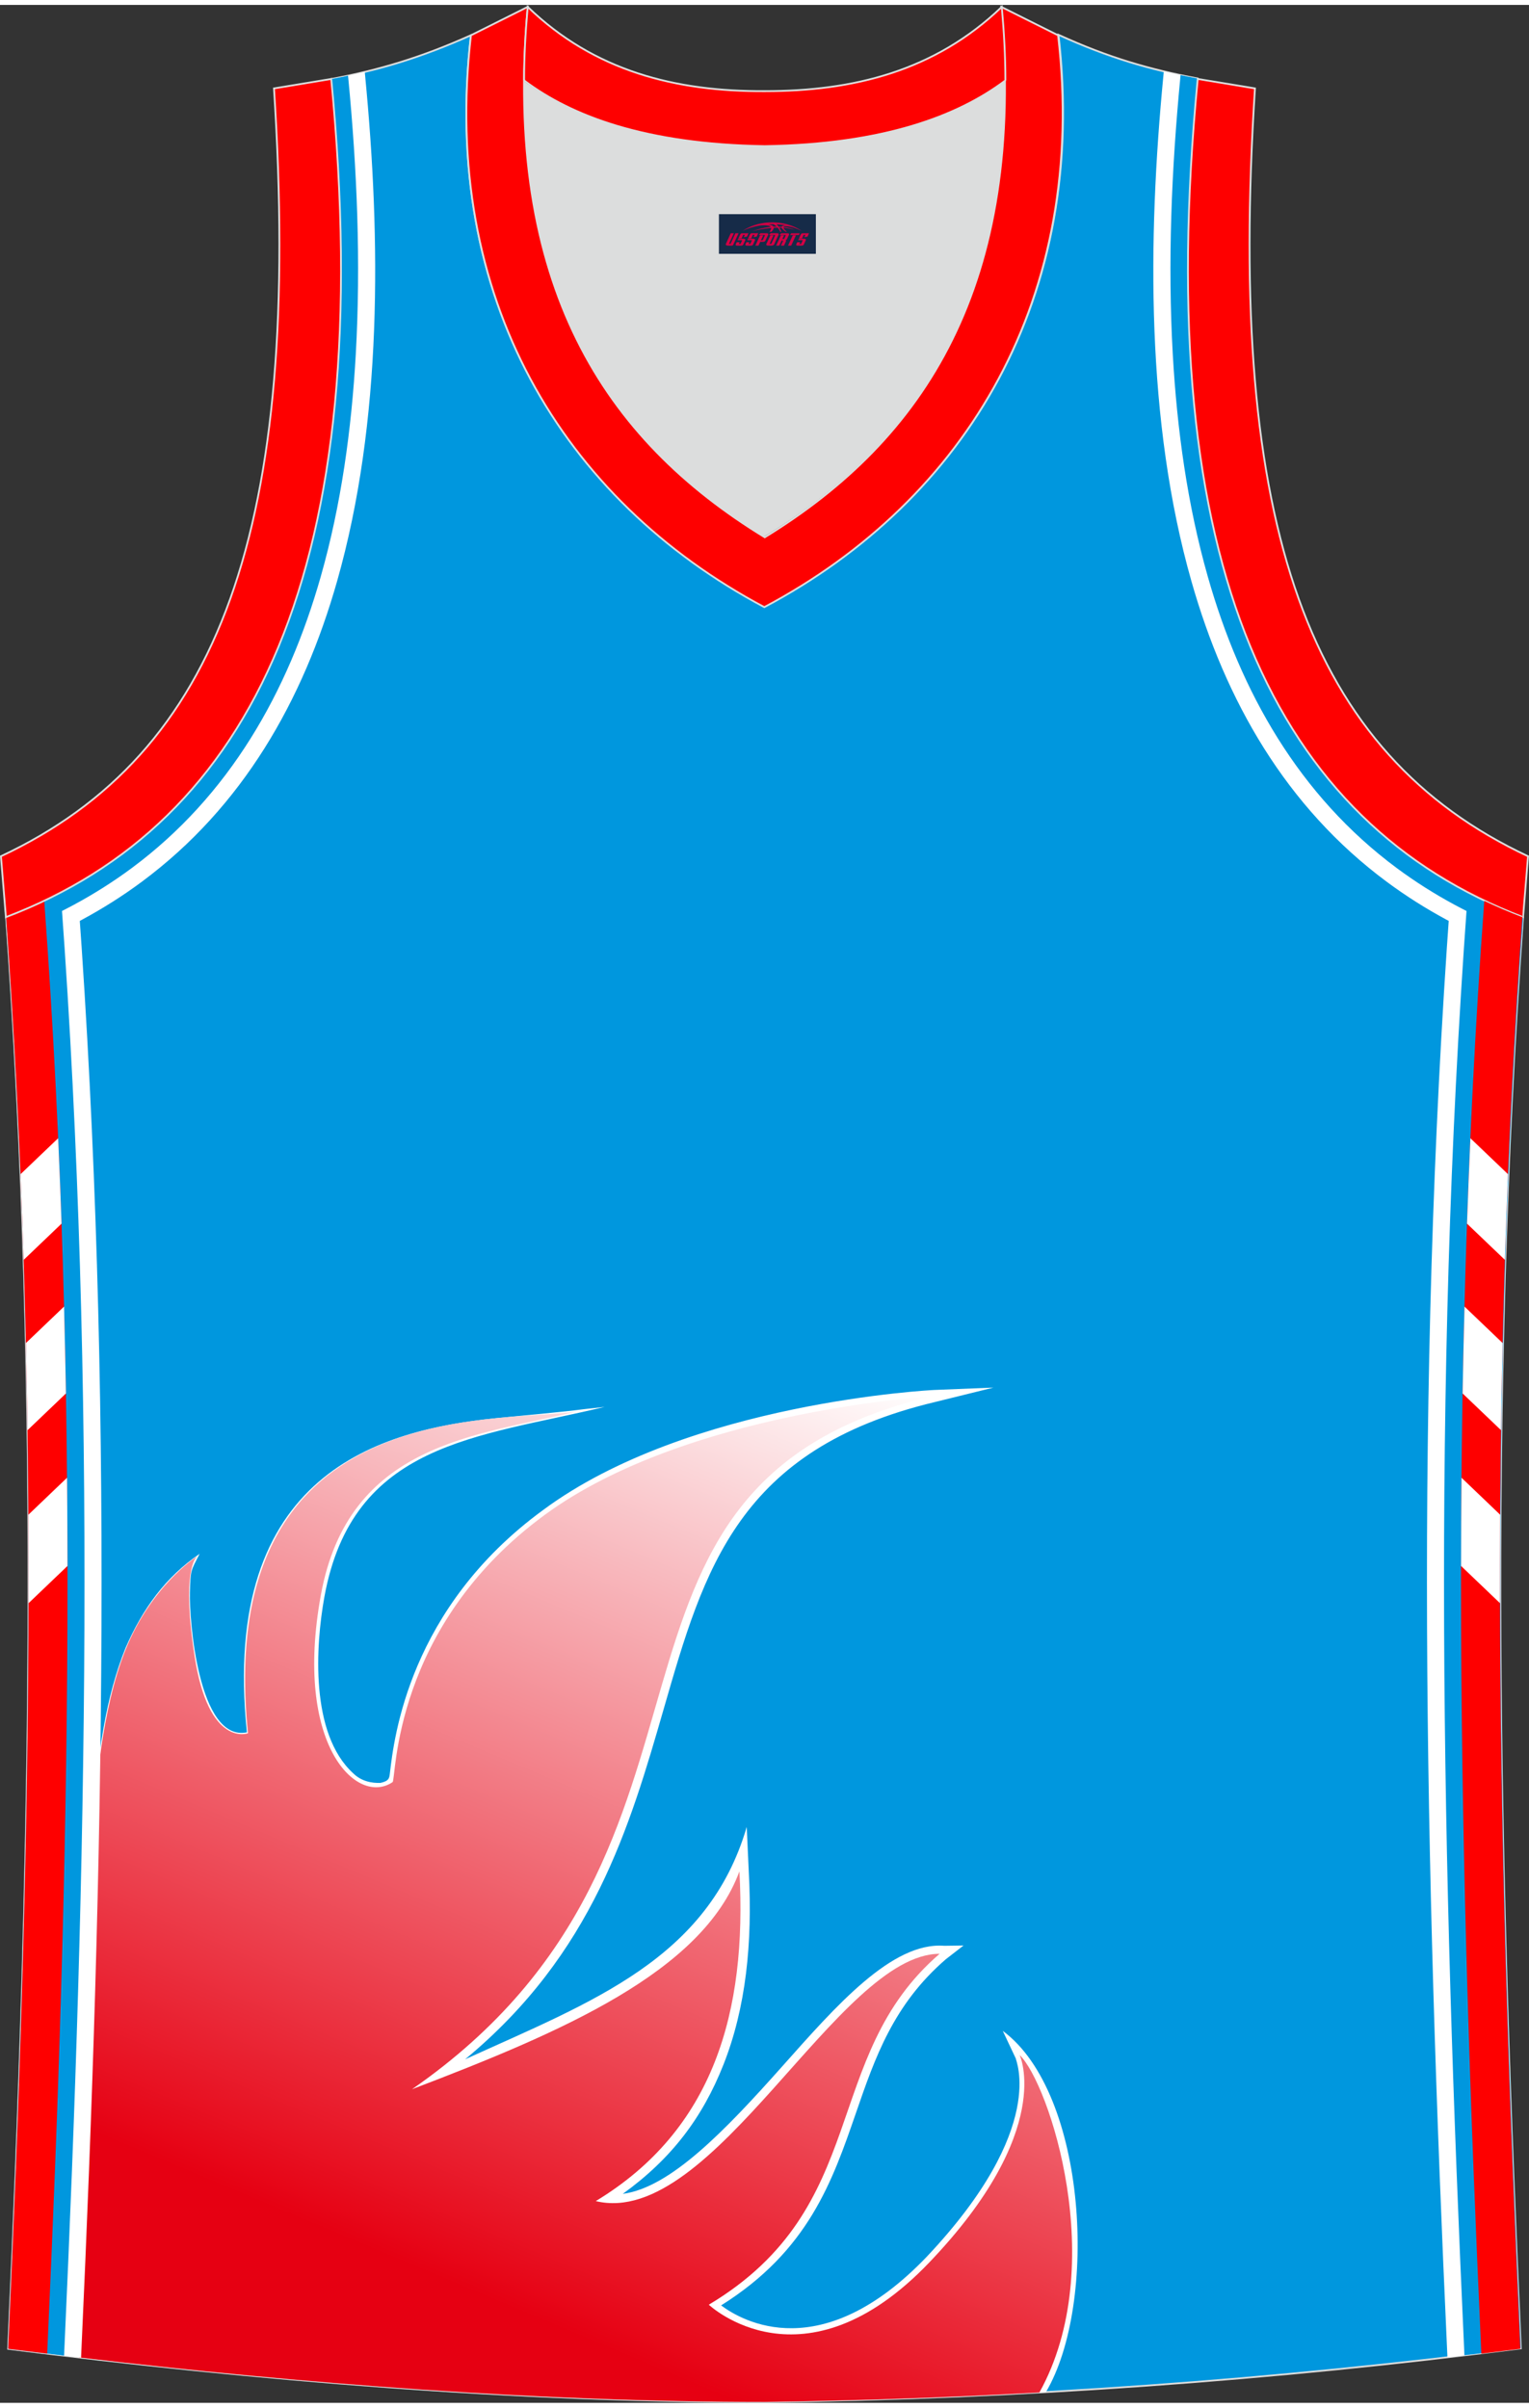
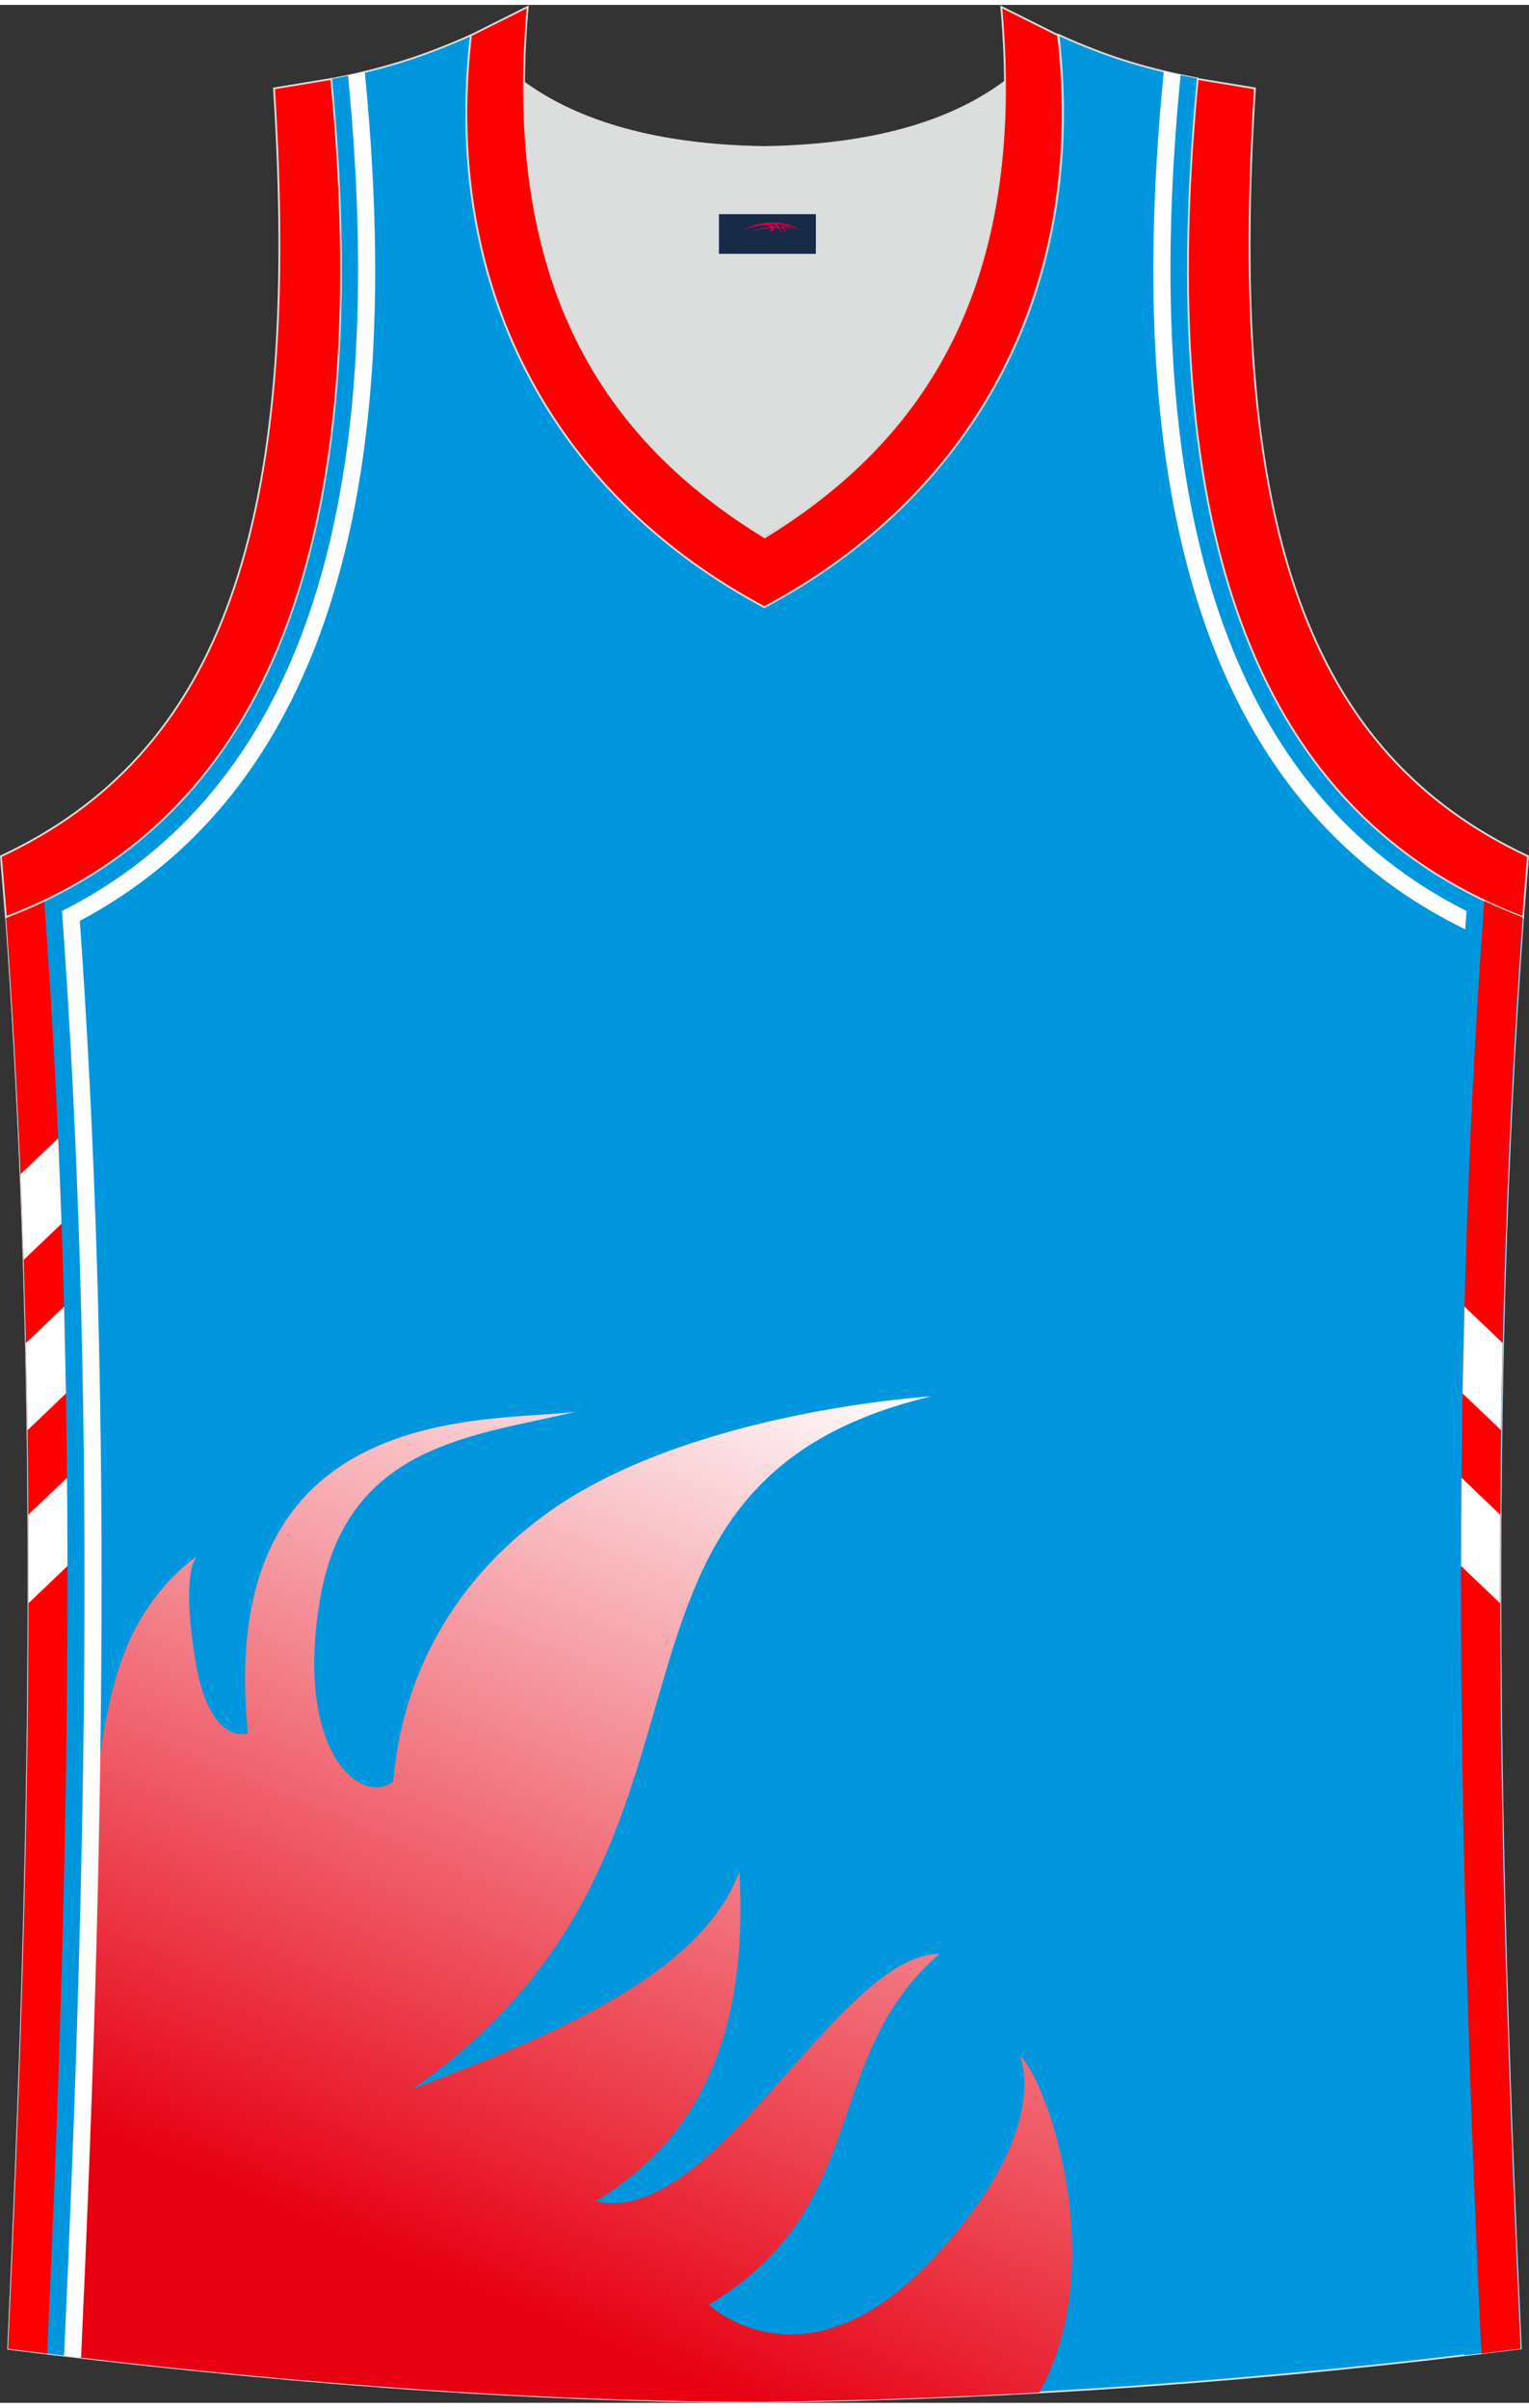
<svg xmlns="http://www.w3.org/2000/svg" version="1.1" id="图层_1" x="0px" y="0px" width="378.5px" height="596px" viewBox="0 0 378.52 593.6" enable-background="new 0 0 378.52 593.6" xml:space="preserve">
  <rect x="0" y="0" width="378.52" height="593.6" fill="#333333" stroke="none" />
  <g>
    <path fill-rule="evenodd" clip-rule="evenodd" fill="#0097DE" stroke="#DCDDDD" stroke-width="0.446" stroke-miterlimit="22.926" d="   M189.2,593.38L189.2,593.38L189.2,593.38L189.2,593.38L189.2,593.38z M189.31,593.38c64.03-0.89,126.05-5.47,187.18-13.27   c-5.35-116.01-8.25-233.03,0.56-354.4l0,0c-60.91-23.2-92.25-86.23-80.54-207.49l0,0c-11.94-2.23-21.98-5.13-34.47-10.82   c7.47,64.7-22.53,114.9-72.73,141.56c-50.2-26.55-80.21-76.64-72.73-141.45c-12.49,5.58-22.64,8.59-34.47,10.82l0,0   C93.82,139.59,62.37,202.62,1.57,225.82l-0.22-2.34c8.92,122.15,6.02,239.95,0.67,356.74C62.7,587.92,128.18,593.38,189.31,593.38z   " />
-     <path fill-rule="evenodd" clip-rule="evenodd" fill="#FFFFFF" d="M136.54,374.73c-32.28,23.61-35.88,54.53-36.87,63.07   c-0.2,1.76-0.32,2.77-0.94,3.19l0,0c-1.38,0.93-2.91,1.43-4.49,1.48c-2.74,0.09-5.62-1.14-8.21-3.7c-2.47-2.44-4.7-6.12-6.27-11.03   v-0.01c-2.57-8.02-3.41-19.44-0.72-34.27c5.42-29.9,25.95-37.71,46.45-42.52c-0.65,0.06-1.3,0.12-1.96,0.19   c-27.39,2.79-66.46,13.28-60.02,76.59l0.1,0.99l-0.94,0.33c-0.03,0.01-11.15,4.21-14.88-20.05c-1.16-7.58-1.47-12.92-1.37-16.68   c0.05-1.81,0.21-3.28,0.43-4.47c-1.78,1.59-4.04,3.85-6.35,6.85c-2.56,3.32-5.19,7.55-7.3,12.73c-2.37,5.81-4.06,12.69-5.22,19.18   c-1.81,10.11-2.35,19.28-2.19,22.15v0.04v0.07l-4.14,133.15c7.53,1.12,15.1,2.15,22.7,3.11c-8.47-0.88-16.89-1.82-25.23-2.8   l4.15-133.46c-0.16-3.02,0.58-12.41,2.43-22.69c1.19-6.66,2.96-13.49,5.39-19.46c4.24-9.73,9.91-17.53,18.33-23.28   c-2.24,4.34-2.25,3.96-2.41,9.65c-0.18,6.19,2.02,36.99,14.12,34.54c-6.69-64.38,33.3-74.87,61.55-77.75   c6.29-0.64,16.64-1.54,21.83-2.24l5.17-0.57c-31.49,7.57-62.43,8.73-69.38,47.07c-2.16,11.92-3.6,33.82,7.14,43.63   c2.08,2.05,4.68,2.45,6.74,2.38c2.12-0.47,2.19-1.15,2.34-2.37c1.02-8.77,4.73-40.9,37.9-65.16c36.1-26.8,96.67-29.73,96.84-29.74   l14.68-0.59l-14.46,3.57c-48.73,11.63-57.2,41.4-67.14,75.87c-8.47,29.38-17.59,60.7-49.19,86.84   c31.43-14.3,60.12-24.8,69.71-57.52l0.51,11.12c0.96,17.58-0.72,33.71-6.28,47.75c-5.21,13.15-12.87,23.27-24.91,31.96   c11.72-1.55,25.14-15.45,39.43-31.51c13.36-15.02,27.22-30.91,40.16-29.9l4.77-0.07l-4.35,3.37   c-13.02,11.22-17.57,24.4-22.28,38.06c-5.86,16.97-11.78,34.12-33.39,47.66c5.23,3.92,24.89,15.18,50.95-12.09   c30.21-32.04,21.76-48.93,22.03-48.97l-3.25-6.9c20.92,15.44,23.62,67.58,10.67,89.44l-2.18,0.12c6.9-12.04,8.82-26.23,8.19-39.47   c-0.77-16.09-5.27-30.69-9.25-38.36c0.39,8.2-2.56,24.22-23.8,46.46c-32.06,33.55-56.3,10.62-56.37,10.56l-1.25-1.15l1.46-0.87   c22.07-13.21,27.98-30.32,33.82-47.25c4.45-12.89,8.86-25.68,20.13-36.73c-9.95,2.71-21.05,15.18-32.53,28.09   c-15.89,17.86-32.49,36.52-49.05,32.55l-2.99-0.72l2.63-1.59c14.31-8.66,23.51-20.15,28.9-33.74c4.85-12.23,6.62-26.2,6.27-41.38   c-5.55,10.48-15.68,19.12-28.44,26.69c-14.58,8.65-32.6,15.92-51.11,22.99l-9.71,3.71l8.54-5.92   c40.84-28.33,50.82-62.94,59.76-93.91c9.2-31.89,17.3-59.99,55.97-73.9C198.11,349.72,161.1,356.77,136.54,374.73z" />
    <linearGradient id="SVGID_1_" gradientUnits="userSpaceOnUse" x1="116.346" y1="27.321" x2="212.857" y2="257.108" gradientTransform="matrix(1 0 0 -1 0 593.171)">
      <stop offset="0" style="stop-color:#E60012" />
      <stop offset="1" style="stop-color:#FFFFFF" />
    </linearGradient>
    <path fill-rule="evenodd" clip-rule="evenodd" fill="url(#SVGID_1_)" d="M189.2,593.38L189.2,593.38L189.2,593.38L189.2,593.38   L189.2,593.38z M134.95,373.72c-37.99,27.79-36.8,65.57-37.77,66.23l0,0c-8.83,5.98-24.49-9.16-17.76-46.26l0,0   c6.85-37.75,38.63-39.46,63.04-45.43l0,0c-20.71,2.79-89.53-3.62-81.07,79.58l0,0c0,0-9.72,3.69-13.21-19.04l0,0   c-3.25-21.16,0.22-24.48,0.72-24.84l0,0c-0.88,0.57-11.49,7.7-17.73,22.99l0,0c-6.13,15.04-7.77,37.07-7.5,41.87l0,0l-4.15,133.54   c55.64,6.55,114.49,11.02,169.79,11.02c22.91-0.32,45.56-1.11,68.01-2.35c17.47-31.5,2.29-76.65-4.89-83.52l0,0   c0,0,8.84,18.66-22.35,51.31l0,0c-31.19,32.65-54.61,10.49-54.61,10.49l0,0c40.57-24.27,27.39-61.24,57.14-86.87l0,0   c-25.07,0-55.97,68.21-85.12,61.22l0,0c29.13-17.63,37.47-46.79,35.56-81.62l0,0c-9.21,24.94-44.12,39.83-81.05,53.93l0,0   c87.27-60.53,34.8-149.15,128.47-171.51C230.47,344.46,170.08,348.02,134.95,373.72L134.95,373.72z M48.9,383.96L48.9,383.96   c0.04-0.03,0.06-0.04,0.06-0.04l0,0C48.96,383.92,48.94,383.93,48.9,383.96z" />
    <path fill-rule="evenodd" clip-rule="evenodd" fill="#FFFFFF" d="M19.43,222.16c8.75,119.73,6.19,239.11,0.7,358.89l-0.06,1.37   c-6.06-0.71-12.08-1.45-18.05-2.2c5.35-116.79,8.25-234.59-0.67-356.74l0.22,2.34c6.15-2.35,11.99-5.11,17.52-8.29L19.43,222.16z" />
    <g>
      <path fill-rule="evenodd" clip-rule="evenodd" fill="#FFFFFF" d="M90.3,16.59l0.09,0.93c3.92,40.6,4.3,85.63-6.95,125.18    c-8.4,29.54-23.38,55.86-48.36,74.38c-9.39,6.97-19.71,12.45-30.63,16.61l-2.33,0.89c-0.25-3.7-0.51-7.4-0.78-11.11l0.22,2.34    c60.8-23.2,92.25-86.23,80.54-207.49l0,0C84.92,17.8,87.63,17.23,90.3,16.59z" />
      <path fill-rule="evenodd" clip-rule="evenodd" fill="#0097DE" d="M86.16,17.52l0.04,0.4c2.2,22.75,3.16,45.84,1.87,68.68    c-1.05,18.48-3.6,37.11-8.67,54.94c-8.14,28.63-22.6,54.19-46.81,72.15c-9.08,6.73-19.06,12.04-29.62,16.06l-1.13,0.43    c-0.16-2.24-0.31-4.48-0.48-6.71l0.22,2.34c60.8-23.2,92.25-86.23,80.54-207.49l0,0C83.48,18.08,84.83,17.81,86.16,17.52z" />
    </g>
    <path fill-rule="evenodd" clip-rule="evenodd" fill="#0097DE" d="M15.22,222.46c8.73,119.56,6.18,238.77,0.69,358.39l-0.05,1.07   c-4.64-0.56-9.26-1.12-13.85-1.71c5.36-116.78,8.26-234.58-0.66-356.73l0.22,2.34c4.66-1.78,9.15-3.79,13.46-6.05L15.22,222.46z" />
    <path fill="#FE0000" d="M11.02,222.77c8.72,119.39,6.16,238.44,0.69,357.89l-0.03,0.76c-3.23-0.39-6.45-0.79-9.65-1.2   c5.34-116.79,8.24-234.59-0.68-356.74l0.22,2.34c3.21-1.23,6.33-2.57,9.38-4.02L11.02,222.77z" />
    <g>
      <path fill-rule="evenodd" clip-rule="evenodd" fill="#FFFFFF" d="M14.4,280.55l-9.31,8.9c0.29,7.08,0.54,14.15,0.77,21.21    l9.38-8.97C14.99,294.65,14.71,287.6,14.4,280.55z" />
      <path fill-rule="evenodd" clip-rule="evenodd" fill="#FFFFFF" d="M15.86,322.22l-9.44,9.03c0.16,7.2,0.3,14.39,0.4,21.57    l9.51-9.09C16.2,336.56,16.04,329.39,15.86,322.22z" />
      <path fill-rule="evenodd" clip-rule="evenodd" fill="#FFFFFF" d="M7.07,395.65l9.64-9.22c-0.01-7.28-0.05-14.56-0.11-21.84    l-9.57,9.16C7.06,381.06,7.08,388.36,7.07,395.65z" />
    </g>
-     <path fill-rule="evenodd" clip-rule="evenodd" fill="#FFFFFF" d="M358.97,222.16c-8.75,119.73-6.19,239.11-0.7,358.89l0.06,1.28   c6.06-0.71,12.12-1.45,18.16-2.22c-5.35-116.01-8.25-233.03,0.56-354.4l0,0c-6.22-2.37-12.14-5.17-17.73-8.39L358.97,222.16z" />
    <g>
      <path fill-rule="evenodd" clip-rule="evenodd" fill="#FFFFFF" d="M288.11,16.45l-0.1,1.07c-3.92,40.6-4.3,85.63,6.95,125.18    c8.4,29.54,23.38,55.86,48.36,74.38c9.39,6.97,19.71,12.45,30.63,16.61l2.49,0.95c0.2-2.98,0.41-5.96,0.63-8.94l0,0    c-60.91-23.2-92.25-86.23-80.54-207.49l0,0C293.62,17.68,290.84,17.1,288.11,16.45z" />
      <path fill-rule="evenodd" clip-rule="evenodd" fill="#0097DE" d="M292.26,17.38l-0.05,0.55c-2.2,22.75-3.16,45.84-1.87,68.68    c1.05,18.48,3.6,37.11,8.67,54.94c8.14,28.63,22.6,54.19,46.81,72.15c9.08,6.73,19.06,12.04,29.62,16.06l1.29,0.49    c0.11-1.51,0.21-3.03,0.32-4.54l0,0c-60.91-23.2-92.25-86.23-80.54-207.49l0,0C295.07,17.95,293.65,17.67,292.26,17.38z" />
    </g>
    <path fill-rule="evenodd" clip-rule="evenodd" fill="#0097DE" d="M363.18,222.46c-8.73,119.56-6.18,238.77-0.69,358.39l0.04,0.98   c4.66-0.56,9.32-1.13,13.97-1.73c-5.35-116.01-8.25-233.03,0.56-354.4l0,0c-4.74-1.8-9.29-3.85-13.66-6.14L363.18,222.46z" />
    <path fill-rule="evenodd" clip-rule="evenodd" fill="#DCDDDD" d="M189.2,34.96c29.56-0.45,47.86-7.47,59.46-16.18   c0-0.11,0-0.11,0-0.22c0.56,57.67-23.54,91.25-59.57,113.11c-35.92-21.97-60.02-55.55-59.57-113.11c0,0.11,0,0.11,0,0.22   C141.34,27.48,159.75,34.51,189.2,34.96z" />
    <path fill-rule="evenodd" clip-rule="evenodd" fill="#FE0000" stroke="#DCDDDD" stroke-width="0.446" stroke-miterlimit="22.926" d="   M1.46,225.82C62.37,202.62,93.71,139.59,82,18.33l-14.17,2.34c7.03,108.99-13.39,164.65-67.6,190.08L1.46,225.82z" />
    <path fill-rule="evenodd" clip-rule="evenodd" fill="#FE0000" stroke="#DCDDDD" stroke-width="0.446" stroke-miterlimit="22.926" d="   M130.64,0.49c-6.14,68.94,19.08,107.09,58.68,131.3c39.49-24.21,64.7-62.36,58.56-131.3l14.06,7.03   c7.47,64.7-22.53,114.9-72.73,141.56c-50.09-26.66-80.09-76.75-72.62-141.56L130.64,0.49z" />
    <path fill-rule="evenodd" clip-rule="evenodd" fill="#FE0000" stroke="#DCDDDD" stroke-width="0.446" stroke-miterlimit="22.926" d="   M377.05,225.82c-60.91-23.2-92.25-86.23-80.54-207.49l14.17,2.34c-7.03,108.99,13.39,164.65,67.6,190.08L377.05,225.82z" />
-     <path fill-rule="evenodd" clip-rule="evenodd" fill="#FE0000" stroke="#DCDDDD" stroke-width="0.446" stroke-miterlimit="22.926" d="   M130.64,0.49c16.51,15.95,36.7,20.97,58.68,20.86c21.86,0,42.06-4.91,58.68-20.86c0.56,6.25,0.89,12.27,0.89,18.07   c0,0.11,0,0.11-0.11,0.22c-11.6,8.7-30.01,15.73-59.46,16.18c-29.56-0.45-47.86-7.47-59.46-16.18c0-0.11,0-0.11-0.11-0.22   C129.74,12.87,130.08,6.84,130.64,0.49z" />
    <g>
      <path fill="#FE0000" d="M367.45,221.8c3.05,1.45,6.17,2.79,9.38,4.02l0.22-2.34c-8.92,122.15-6.02,239.95-0.68,356.74    c-3.2,0.41-6.42,0.81-9.65,1.2l-0.03-0.76c-5.47-119.45-8.03-238.5,0.69-357.89L367.45,221.8z" />
      <g>
-         <path fill-rule="evenodd" clip-rule="evenodd" fill="#FFFFFF" d="M364.01,280.55l9.31,8.9c-0.29,7.08-0.54,14.15-0.77,21.21     l-9.38-8.97C363.42,294.65,363.7,287.6,364.01,280.55z" />
        <path fill-rule="evenodd" clip-rule="evenodd" fill="#FFFFFF" d="M362.55,322.22l9.44,9.03c-0.16,7.2-0.3,14.39-0.4,21.57     l-9.51-9.09C362.21,336.56,362.37,329.39,362.55,322.22z" />
        <path fill-rule="evenodd" clip-rule="evenodd" fill="#FFFFFF" d="M371.34,395.65l-9.64-9.22c0.01-7.28,0.05-14.56,0.11-21.84     l9.57,9.16C371.35,381.06,371.33,388.36,371.34,395.65z" />
      </g>
    </g>
  </g>
  <g id="tag_logo">
    <rect y="51.8" fill="#162B48" width="24" height="9.818" x="177.98" />
    <g>
      <path fill="#D30044" d="M193.94,54.99l0.005-0.011c0.131-0.311,1.085-0.262,2.351,0.071c0.715,0.24,1.44,0.54,2.193,0.9    c-0.218-0.147-0.447-0.289-0.682-0.42l0.011,0.005l-0.011-0.005c-1.478-0.845-3.218-1.418-5.1-1.62    c-1.282-0.115-1.658-0.082-2.411-0.055c-2.449,0.142-4.68,0.905-6.458,2.095c1.26-0.638,2.722-1.075,4.195-1.336    c1.467-0.18,2.476-0.033,2.771,0.344c-1.691,0.175-3.469,0.633-4.555,1.075c1.156-0.338,2.967-0.665,4.647-0.813    c0.016,0.251-0.115,0.567-0.415,0.96h0.475c0.376-0.382,0.584-0.725,0.595-1.004c0.333-0.022,0.66-0.033,0.971-0.033    C192.77,55.43,192.98,55.78,193.18,56.17h0.262c-0.125-0.344-0.295-0.687-0.518-1.036c0.207,0,0.393,0.005,0.567,0.011    c0.104,0.267,0.496,0.66,1.058,1.025h0.245c-0.442-0.365-0.753-0.753-0.835-1.004c1.047,0.065,1.696,0.224,2.885,0.513    C195.76,55.25,195.02,55.08,193.94,54.99z M191.5,54.9c-0.164-0.295-0.655-0.485-1.402-0.551    c0.464-0.033,0.922-0.055,1.364-0.055c0.311,0.147,0.589,0.344,0.84,0.589C192.04,54.88,191.77,54.89,191.5,54.9z M193.48,54.95c-0.224-0.016-0.458-0.027-0.715-0.044c-0.147-0.202-0.311-0.398-0.502-0.6c0.082,0,0.164,0.005,0.24,0.011    c0.72,0.033,1.429,0.125,2.138,0.273C193.97,54.55,193.59,54.71,193.48,54.95z" />
-       <path fill="#D30044" d="M180.9,56.53L179.73,59.08C179.55,59.45,179.82,59.59,180.3,59.59l0.873,0.005    c0.115,0,0.251-0.049,0.327-0.175l1.342-2.891H182.06L180.84,59.16H180.67c-0.147,0-0.185-0.033-0.147-0.125l1.156-2.504H180.9L180.9,56.53z M182.76,57.88h1.271c0.36,0,0.584,0.125,0.442,0.425L184,59.34C183.9,59.56,183.63,59.59,183.4,59.59H182.48c-0.267,0-0.442-0.136-0.349-0.333l0.235-0.513h0.742L182.93,59.12C182.91,59.17,182.95,59.18,183.01,59.18h0.18    c0.082,0,0.125-0.016,0.147-0.071l0.376-0.813c0.011-0.022,0.011-0.044-0.055-0.044H182.59L182.76,57.88L182.76,57.88z M183.58,57.81h-0.78l0.475-1.025c0.098-0.218,0.338-0.256,0.578-0.256H185.3L184.91,57.37L184.13,57.49l0.262-0.562H184.1c-0.082,0-0.12,0.016-0.147,0.071L183.58,57.81L183.58,57.81z M185.17,57.88L185,58.25h1.069c0.06,0,0.06,0.016,0.049,0.044    L185.74,59.11C185.72,59.16,185.68,59.18,185.6,59.18H185.42c-0.055,0-0.104-0.011-0.082-0.06l0.175-0.376H184.77L184.54,59.26C184.44,59.45,184.62,59.59,184.89,59.59h0.916c0.24,0,0.502-0.033,0.605-0.251l0.475-1.031c0.142-0.3-0.082-0.425-0.442-0.425H185.17L185.17,57.88z M185.98,57.81l0.371-0.818c0.022-0.055,0.06-0.071,0.147-0.071h0.295L186.53,57.48l0.791-0.115l0.387-0.845H186.26c-0.24,0-0.48,0.038-0.578,0.256L185.21,57.81L185.98,57.81L185.98,57.81z M188.38,58.27h0.278c0.087,0,0.153-0.022,0.202-0.115    l0.496-1.075c0.033-0.076-0.011-0.12-0.125-0.12H187.83l0.431-0.431h1.522c0.355,0,0.485,0.153,0.393,0.355l-0.676,1.445    c-0.06,0.125-0.175,0.333-0.644,0.327l-0.649-0.005L187.77,59.59H186.99l1.178-2.558h0.785L188.38,58.27L188.38,58.27z     M190.97,59.08c-0.022,0.049-0.06,0.076-0.142,0.076h-0.191c-0.082,0-0.109-0.027-0.082-0.076l0.944-2.051h-0.785l-0.987,2.138    c-0.125,0.273,0.115,0.415,0.453,0.415h0.72c0.327,0,0.649-0.071,0.769-0.322l1.085-2.384c0.093-0.202-0.06-0.355-0.415-0.355    h-1.533l-0.431,0.431h1.38c0.115,0,0.164,0.033,0.131,0.104L190.97,59.08L190.97,59.08z M193.69,57.95h0.278    c0.087,0,0.158-0.022,0.202-0.115l0.344-0.753c0.033-0.076-0.011-0.12-0.125-0.12h-1.402l0.425-0.431h1.527    c0.355,0,0.485,0.153,0.393,0.355l-0.529,1.124c-0.044,0.093-0.147,0.18-0.393,0.18c0.224,0.011,0.256,0.158,0.175,0.327    l-0.496,1.075h-0.785l0.54-1.167c0.022-0.055-0.005-0.087-0.104-0.087h-0.235L192.92,59.59h-0.785l1.178-2.558h0.785L193.69,57.95L193.69,57.95z M196.26,57.04L195.08,59.59h0.785l1.184-2.558H196.26L196.26,57.04z M197.77,56.97l0.202-0.431h-2.1l-0.295,0.431    H197.77L197.77,56.97z M197.75,57.88h1.271c0.36,0,0.584,0.125,0.442,0.425l-0.475,1.031c-0.104,0.218-0.371,0.251-0.605,0.251    h-0.916c-0.267,0-0.442-0.136-0.349-0.333l0.235-0.513h0.742L197.92,59.12c-0.022,0.049,0.022,0.06,0.082,0.06h0.18    c0.082,0,0.125-0.016,0.147-0.071l0.376-0.813c0.011-0.022,0.011-0.044-0.049-0.044h-1.069L197.75,57.88L197.75,57.88z     M198.56,57.81H197.78l0.475-1.025c0.098-0.218,0.338-0.256,0.578-0.256h1.451l-0.387,0.845l-0.791,0.115l0.262-0.562h-0.295    c-0.082,0-0.12,0.016-0.147,0.071L198.56,57.81z" />
    </g>
  </g>
</svg>